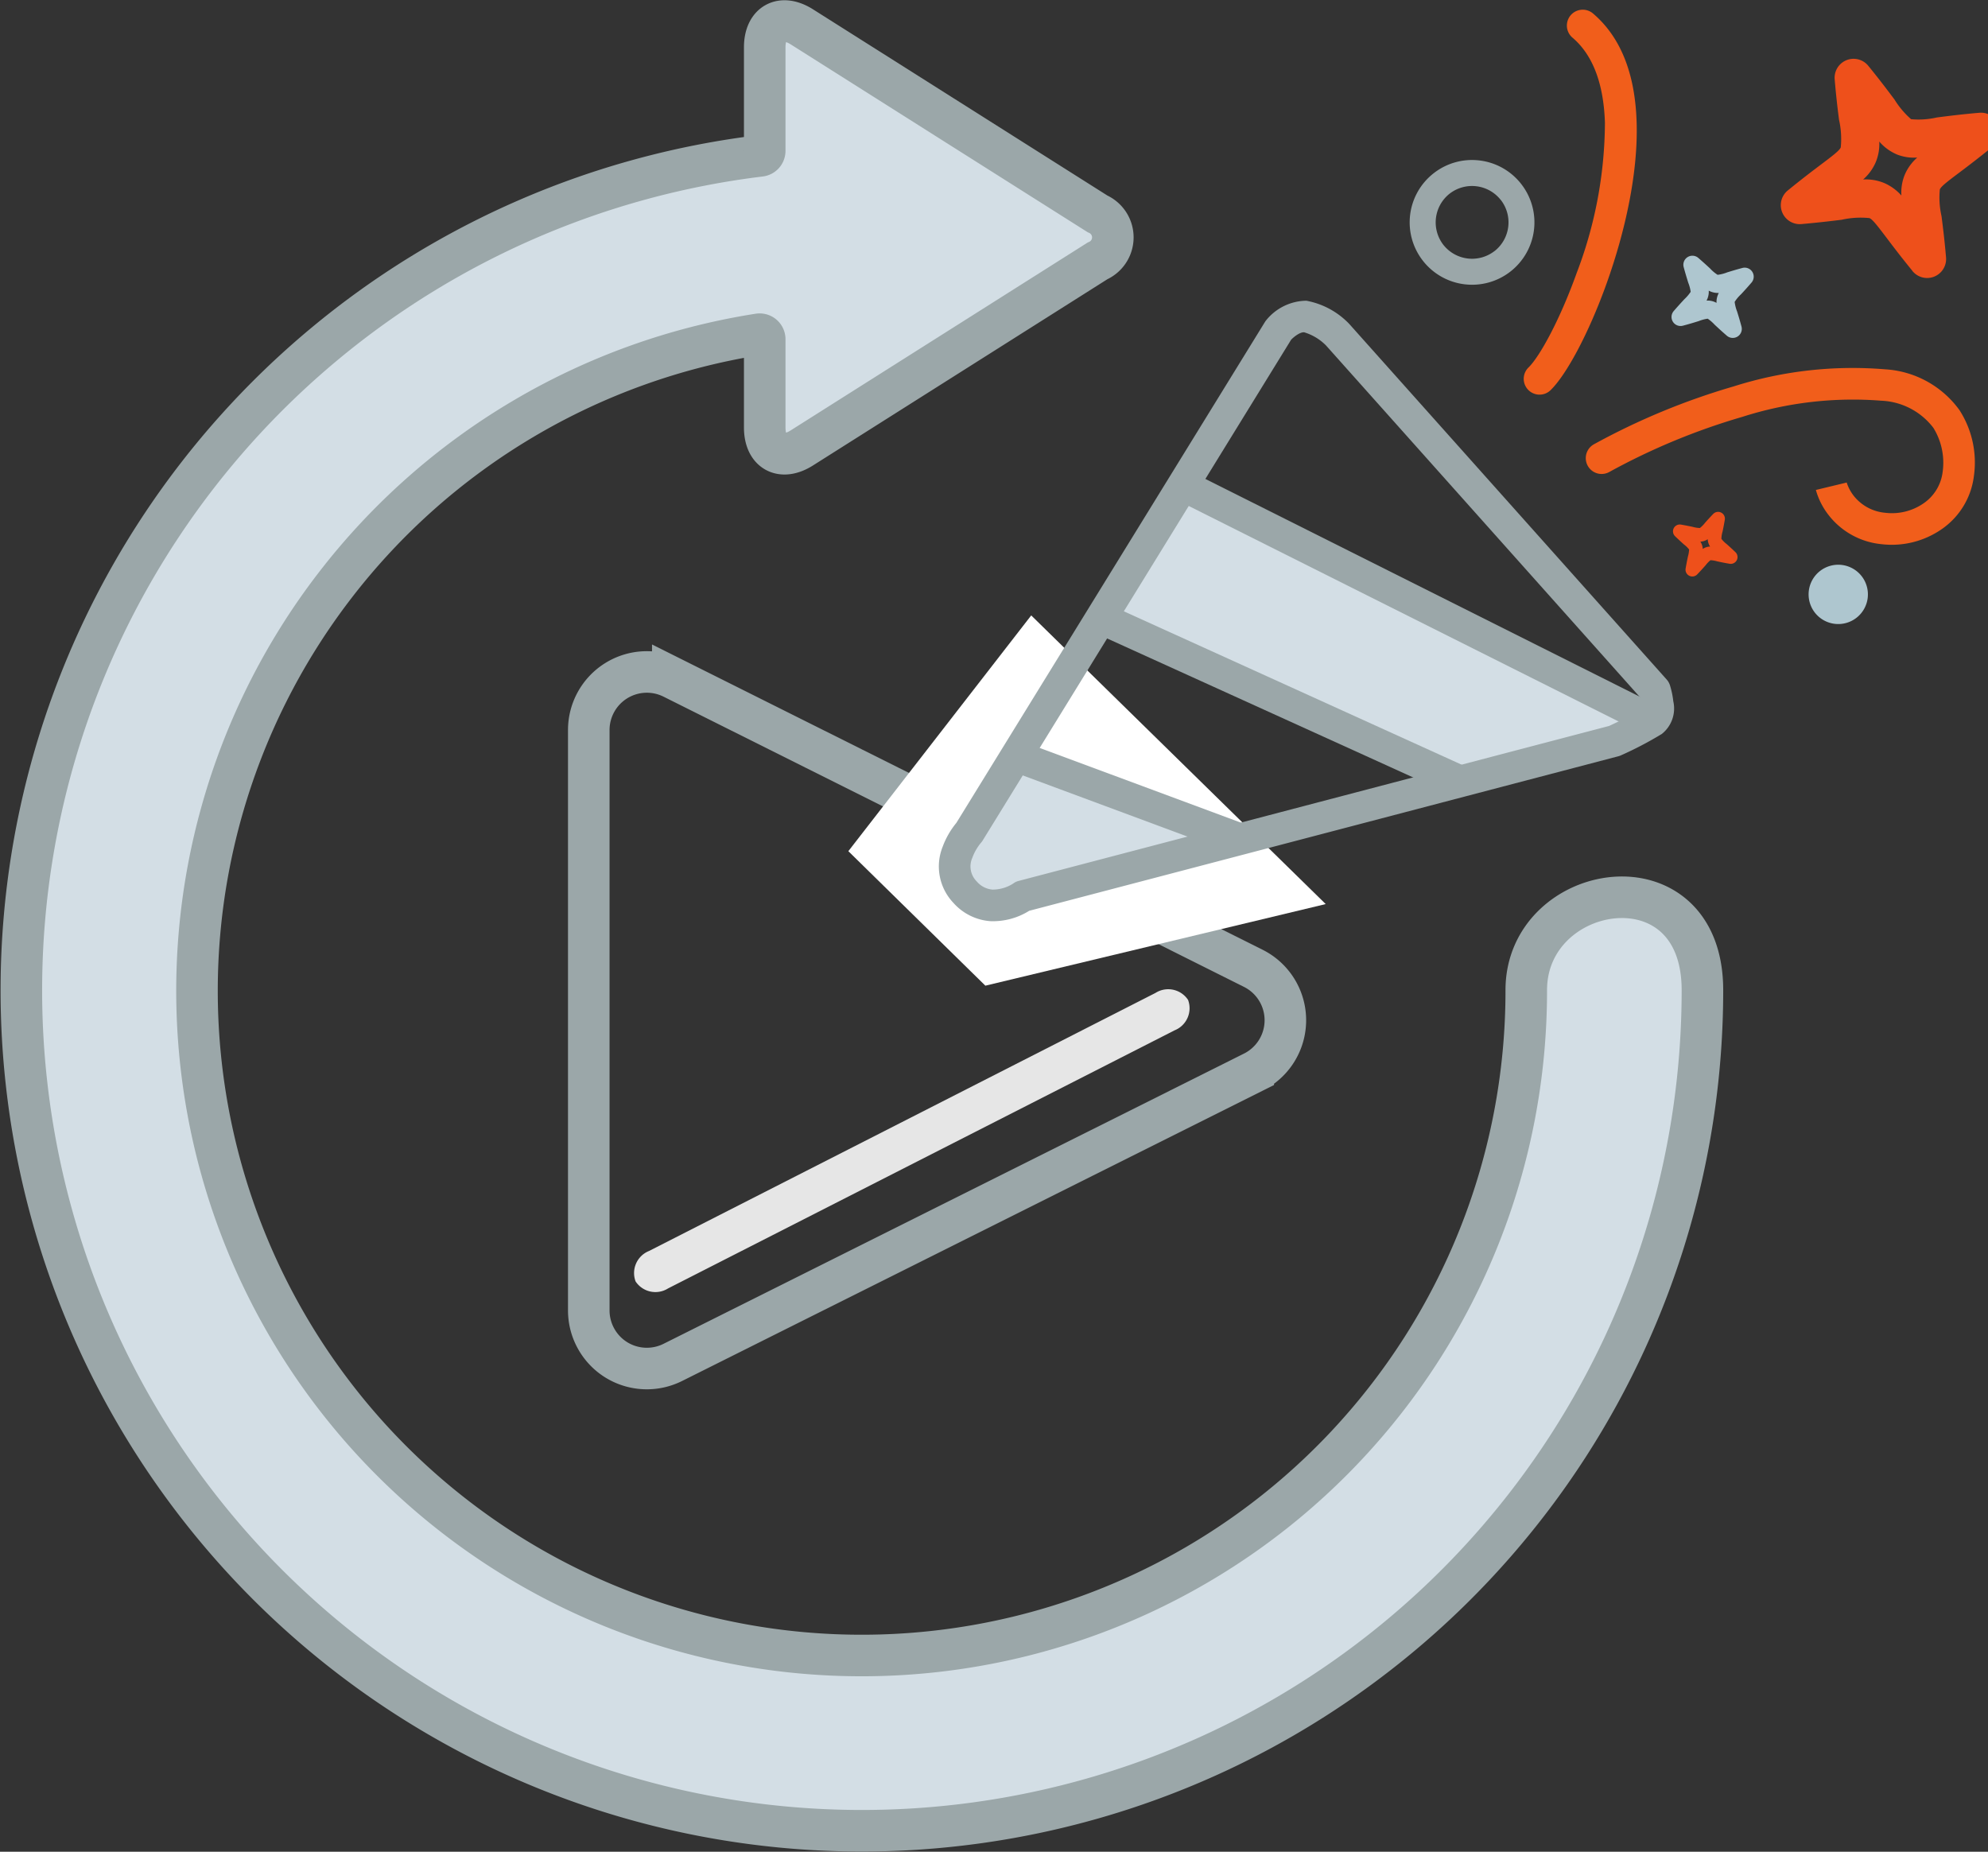
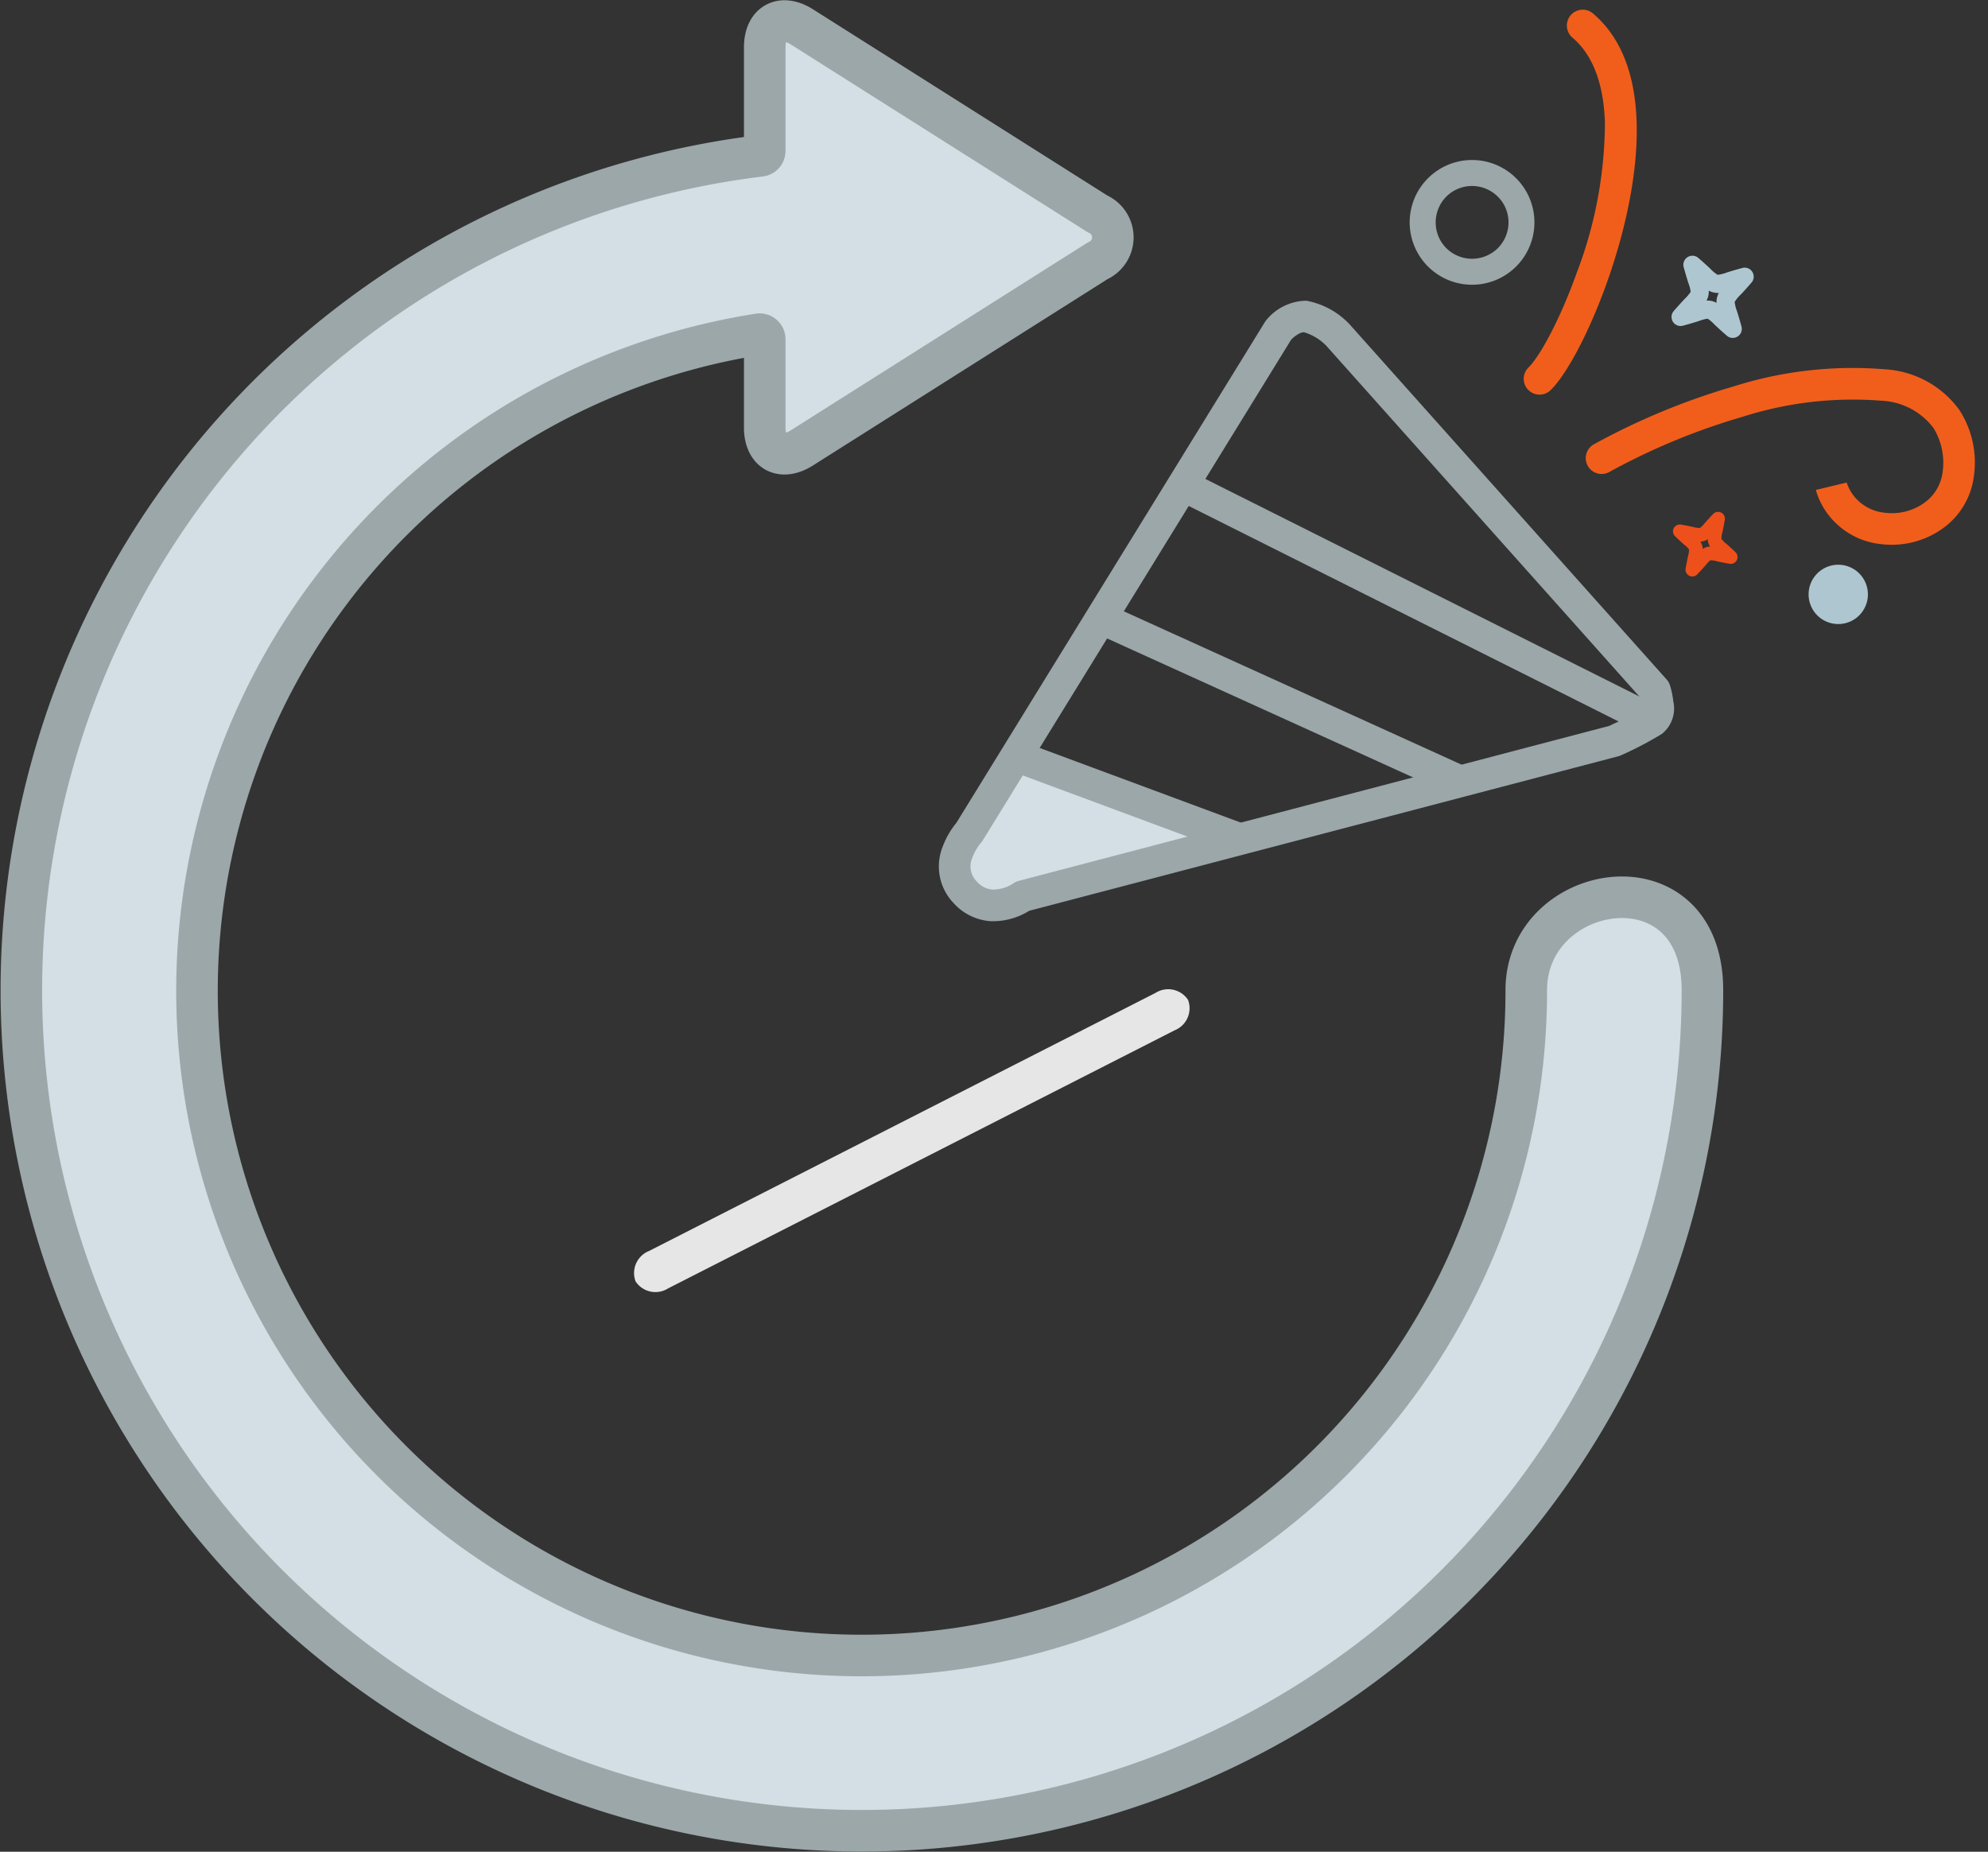
<svg xmlns="http://www.w3.org/2000/svg" width="143.541" height="133.703" viewBox="0 0 143.541 133.703">
  <rect x="0" y="0" width="143.541" height="133.703" fill="#333333" stroke="none" />
  <g id="Group_863" data-name="Group 863" transform="translate(-1463.488 -1251.478)">
    <g id="Group_861" data-name="Group 861" transform="translate(679.266 559.867)">
      <path id="Path_3771" data-name="Path 3771" d="M894.424,763.1a47.989,47.989,0,1,1-55.409-47.355.366.366,0,0,1,.423.361v6.367c0,1.747,1.209,2.412,2.684,1.478l21.341-13.5a1.857,1.857,0,0,0,0-3.4l-21.341-13.5c-1.475-.931-2.684-.266-2.684,1.481v7.471a.365.365,0,0,1-.322.362A60.69,60.69,0,1,0,907.144,763.1C907.138,753.153,894.424,755.234,894.424,763.1Z" transform="translate(0 0)" fill="#d3dee5" stroke="#9ba7a9" stroke-width="3" />
    </g>
-     <path id="Path_3772" data-name="Path 3772" d="M2081.989,581.668a4.193,4.193,0,0,0,4.077.183l26.984-13.492,14.928-7.464a4.192,4.192,0,0,0,0-7.5l-7.446-3.723-24.181-12.091-10.285-5.142a4.193,4.193,0,0,0-6.066,3.749V578.1A4.2,4.2,0,0,0,2081.989,581.668Z" transform="translate(-574 767.999)" fill="none" stroke="#9ba7a9" stroke-width="3" />
-     <path id="Path_3773" data-name="Path 3773" d="M14.946,10.914,36.209,31.756,11.635,37.648,1.742,27.937Z" transform="translate(1523 1285)" fill="#fff" />
    <g id="Group_862" data-name="Group 862" transform="matrix(0.995, -0.105, 0.105, 0.995, -122.837, 194.322)">
-       <path id="Path_3768" data-name="Path 3768" d="M4.951,0S-.8,10.81.095,10.788,26,18.733,26,18.733l13.845-5.662Z" transform="translate(1542.735 1259.872) rotate(13)" fill="#d3dee5" />
      <path id="Path_3769" data-name="Path 3769" d="M3.819,0s-4.6,9.162-3.7,9.14,3.7,1.488,3.7,1.488L19.994,4.217Z" transform="translate(1529.126 1278.121) rotate(13)" fill="#d3dee5" />
      <g id="Group_860" data-name="Group 860" transform="translate(1539.577 1220.644) rotate(13)">
        <path id="Path_3758" data-name="Path 3758" d="M23.624,0a5.723,5.723,0,0,1,3.143,1.4q.031.026.06.054L51.461,25.468a1.142,1.142,0,0,1,.259.384A6.058,6.058,0,0,1,52.046,27a2.344,2.344,0,0,1-.663,2.411,25.941,25.941,0,0,1-2.836,1.745,1.14,1.14,0,0,1-.178.078L6.725,45.308a4.919,4.919,0,0,1-2.76.941A3.949,3.949,0,0,1,1.23,45.117,3.818,3.818,0,0,1,.18,41.11a5.963,5.963,0,0,1,.863-1.77l19.706-37.6a1.143,1.143,0,0,1,.078-.127A3.786,3.786,0,0,1,23.624,0Zm1.641,3.123a3.733,3.733,0,0,0-1.641-.839c-.3,0-.708.369-.9.6L3.024,40.479a1.01,1.01,0,0,1-.112.174,3.662,3.662,0,0,0-.551,1.137A1.524,1.524,0,0,0,2.8,43.455a1.666,1.666,0,0,0,1.17.51,2.722,2.722,0,0,0,1.49-.558,1.052,1.052,0,0,1,.363-.2L47.545,29.1c.682-.372,1.784-1.008,2.285-1.375a2.818,2.818,0,0,0-.15-.8Z" transform="translate(0 24.514) rotate(-3)" fill="#9ba7a9" />
        <path id="Path_3759" data-name="Path 3759" d="M21.931,12.558A5.5,5.5,0,0,1,17.9,10.933a5.226,5.226,0,0,1-1.128-1.684l2.138-.8,0-.012a3.1,3.1,0,0,0,.681.954,3.256,3.256,0,0,0,2.348.885,4.013,4.013,0,0,0,2.65-1,3.211,3.211,0,0,0,1.106-2.408,4.785,4.785,0,0,0-1.052-3.1,4.985,4.985,0,0,0-3.961-1.486,26.164,26.164,0,0,0-9.821,2.377,47.418,47.418,0,0,0-9.04,5.111A1.142,1.142,0,0,1,.471,7.924,49.771,49.771,0,0,1,9.959,2.559,28.409,28.409,0,0,1,20.674,0,7.14,7.14,0,0,1,26.36,2.274a6.98,6.98,0,0,1,1.61,4.594,5.466,5.466,0,0,1-1.865,4.108A6.324,6.324,0,0,1,21.931,12.558Z" transform="translate(44.977 23.118)" fill="#f15e1b" />
        <path id="Path_3760" data-name="Path 3760" d="M1.141,27.97a1.142,1.142,0,0,1-.889-1.857C.942,25.255,2.066,22.5,2.88,18.9a30.685,30.685,0,0,0,.7-11c-.438-2.8-1.471-4.747-3.07-5.8A1.142,1.142,0,0,1,1.77.189C3.928,1.611,5.3,4.085,5.839,7.543,7,14.922,4.02,25.069,2.032,27.544A1.14,1.14,0,0,1,1.141,27.97Z" transform="translate(39.839 0)" fill="#f15e1b" />
        <path id="Path_3767" data-name="Path 3767" d="M35.2,14.444a1.14,1.14,0,0,1-.384-.067L.758,2.217A1.142,1.142,0,0,1,1.526.067l34.058,12.16a1.142,1.142,0,0,1-.384,2.217Z" transform="translate(15.772 36.638)" fill="#9ba7a9" />
        <path id="Line_853" data-name="Line 853" d="M27.781,10.656a1.141,1.141,0,0,1-.343-.053L.8,2.231A1.142,1.142,0,1,1,1.484.053L28.123,8.425a1.142,1.142,0,0,1-.342,2.231Z" transform="translate(10.917 46.807)" fill="#9ba7a9" />
        <path id="Line_854" data-name="Line 854" d="M17.126,6.089a1.144,1.144,0,0,1-.265-.031L.877,2.253A1.142,1.142,0,0,1,1.406.031L17.389,3.837a1.142,1.142,0,0,1-.263,2.253Z" transform="translate(6.351 57.463)" fill="#9ba7a9" />
      </g>
      <path id="Path_3762" data-name="Path 3762" d="M2.14,0A2.14,2.14,0,1,1,0,2.14,2.14,2.14,0,0,1,2.14,0Z" transform="translate(1591.674 1271.17) rotate(13)" fill="#aec6cf" fill-rule="evenodd" />
      <path id="Path_3763" data-name="Path 3763" d="M4.507,0A4.493,4.493,0,0,1,7.689,1.319l0,0a4.5,4.5,0,0,1,0,6.365l0,0a4.5,4.5,0,0,1-6.364,0l0,0a4.495,4.495,0,0,1,0-6.365l0,0A4.489,4.489,0,0,1,4.507,0ZM6.364,2.642a2.637,2.637,0,0,0-3.717,0l0,0a2.641,2.641,0,0,0,0,3.718l0,0a2.637,2.637,0,0,0,3.717,0l.005,0a2.635,2.635,0,0,0,0-3.718Z" transform="translate(1566.436 1238.865) rotate(13)" fill="#9ba7a9" fill-rule="evenodd" />
      <path id="Path_3764" data-name="Path 3764" d="M4.346,3.62h0c-.391-.019-.677-.044-.9-.064a2.157,2.157,0,0,0-.5-.024,2.19,2.19,0,0,0-.3.4c-.126.184-.29.421-.524.733a.491.491,0,0,1-.883-.318v0c.018-.386.041-.654.059-.867a2.4,2.4,0,0,0,.025-.527h0a2.02,2.02,0,0,0-.41-.313C.729,2.51.5,2.351.2,2.124A.492.492,0,0,1,.515,1.24h0c.38.018.642.041.852.058a2.1,2.1,0,0,0,.541.02A2.178,2.178,0,0,0,2.237.888c.12-.172.271-.39.5-.692a.49.49,0,0,1,.882.318v0C3.6.9,3.58,1.16,3.562,1.369a1.986,1.986,0,0,0-.019.538,2.02,2.02,0,0,0,.426.33c.172.121.391.272.695.5a.491.491,0,0,1-.318.883ZM2.529,2.64a.966.966,0,0,1,.27-.083,1,1,0,0,1-.149-.231,1.089,1.089,0,0,1-.084-.273,1,1,0,0,1-.24.156,1.025,1.025,0,0,1-.267.083.949.949,0,0,1,.153.236h0a1.034,1.034,0,0,1,.083.264A.962.962,0,0,1,2.529,2.64Z" transform="translate(1582.29 1266.211) rotate(13)" fill="#ee501b" fill-rule="evenodd" />
      <path id="Path_3765" data-name="Path 3765" d="M5.763,4.8h0c-.518-.025-.9-.059-1.193-.085a2.824,2.824,0,0,0-.657-.033,2.834,2.834,0,0,0-.4.53c-.168.244-.384.557-.7.972a.652.652,0,0,1-1.171-.423v0c.025-.512.055-.867.079-1.15a3.055,3.055,0,0,0,.031-.7h0A2.8,2.8,0,0,0,1.208,3.5c-.24-.167-.546-.378-.948-.68A.652.652,0,0,1,.683,1.644h0c.5.025.851.054,1.129.077a2.763,2.763,0,0,0,.715.026,2.742,2.742,0,0,0,.439-.569c.16-.229.361-.517.662-.918A.651.651,0,0,1,4.8.683v0c-.023.5-.052.853-.076,1.131A2.709,2.709,0,0,0,4.7,2.53a2.865,2.865,0,0,0,.565.437c.23.159.519.36.922.663A.652.652,0,0,1,5.763,4.8ZM3.354,3.5a1.363,1.363,0,0,1,.359-.11,1.317,1.317,0,0,1-.2-.307A1.407,1.407,0,0,1,3.4,2.724a1.373,1.373,0,0,1-.319.206,1.29,1.29,0,0,1-.355.111,1.252,1.252,0,0,1,.206.314h0a1.3,1.3,0,0,1,.112.35A1.259,1.259,0,0,1,3.354,3.5Z" transform="matrix(0.719, 0.695, -0.695, 0.719, 1586.437, 1246.875)" fill="#aec6cf" fill-rule="evenodd" />
-       <path id="Path_3766" data-name="Path 3766" d="M5.057.384l0,0c.957.919,1.635,1.626,2.166,2.178A6.262,6.262,0,0,0,8.59,3.832l0,0a5.921,5.921,0,0,0,1.836-.351c.743-.189,1.694-.432,2.993-.706a1.369,1.369,0,0,1,1.273,2.288l0,0c-.907.939-1.573,1.587-2.1,2.095-.844.812-1.262,1.218-1.327,1.452a5.983,5.983,0,0,0,.354,1.895c.185.728.421,1.659.685,2.916a1.369,1.369,0,0,1-2.288,1.273l0-.007c-.919-.881-1.554-1.535-2.058-2.056-.826-.851-1.242-1.28-1.481-1.349l0,0a6.228,6.228,0,0,0-1.981.363c-.7.175-1.587.393-2.834.66A1.37,1.37,0,0,1,.382,10.018l0,0C1.274,9.089,1.927,8.455,2.45,7.95,3.3,7.13,3.727,6.716,3.8,6.471h0A6.272,6.272,0,0,0,3.432,4.5c-.178-.7-.4-1.587-.662-2.842A1.368,1.368,0,0,1,5.057.384ZM7.841,6.468a3.431,3.431,0,0,1-1.334-.756,3.426,3.426,0,0,1-.073,1.513h0a3.5,3.5,0,0,1-.75,1.346,3.456,3.456,0,0,1,1.544.07h0a3.555,3.555,0,0,1,1.337.743,3.38,3.38,0,0,1,.062-1.531,3.445,3.445,0,0,1,.741-1.327A3.348,3.348,0,0,1,7.84,6.471Z" transform="translate(1594.596 1234.518) rotate(13)" fill="#ee501b" fill-rule="evenodd" />
    </g>
    <path id="Path_3774" data-name="Path 3774" d="M-937.094,1780h-41.04a1.717,1.717,0,0,0-1.865,1.516,1.717,1.717,0,0,0,1.865,1.516h41.04a1.717,1.717,0,0,0,1.866-1.516A1.717,1.717,0,0,0-937.094,1780Z" transform="matrix(0.891, -0.454, 0.454, 0.891, 1573.75, -688.249)" fill="#e6e6e6" />
  </g>
</svg>